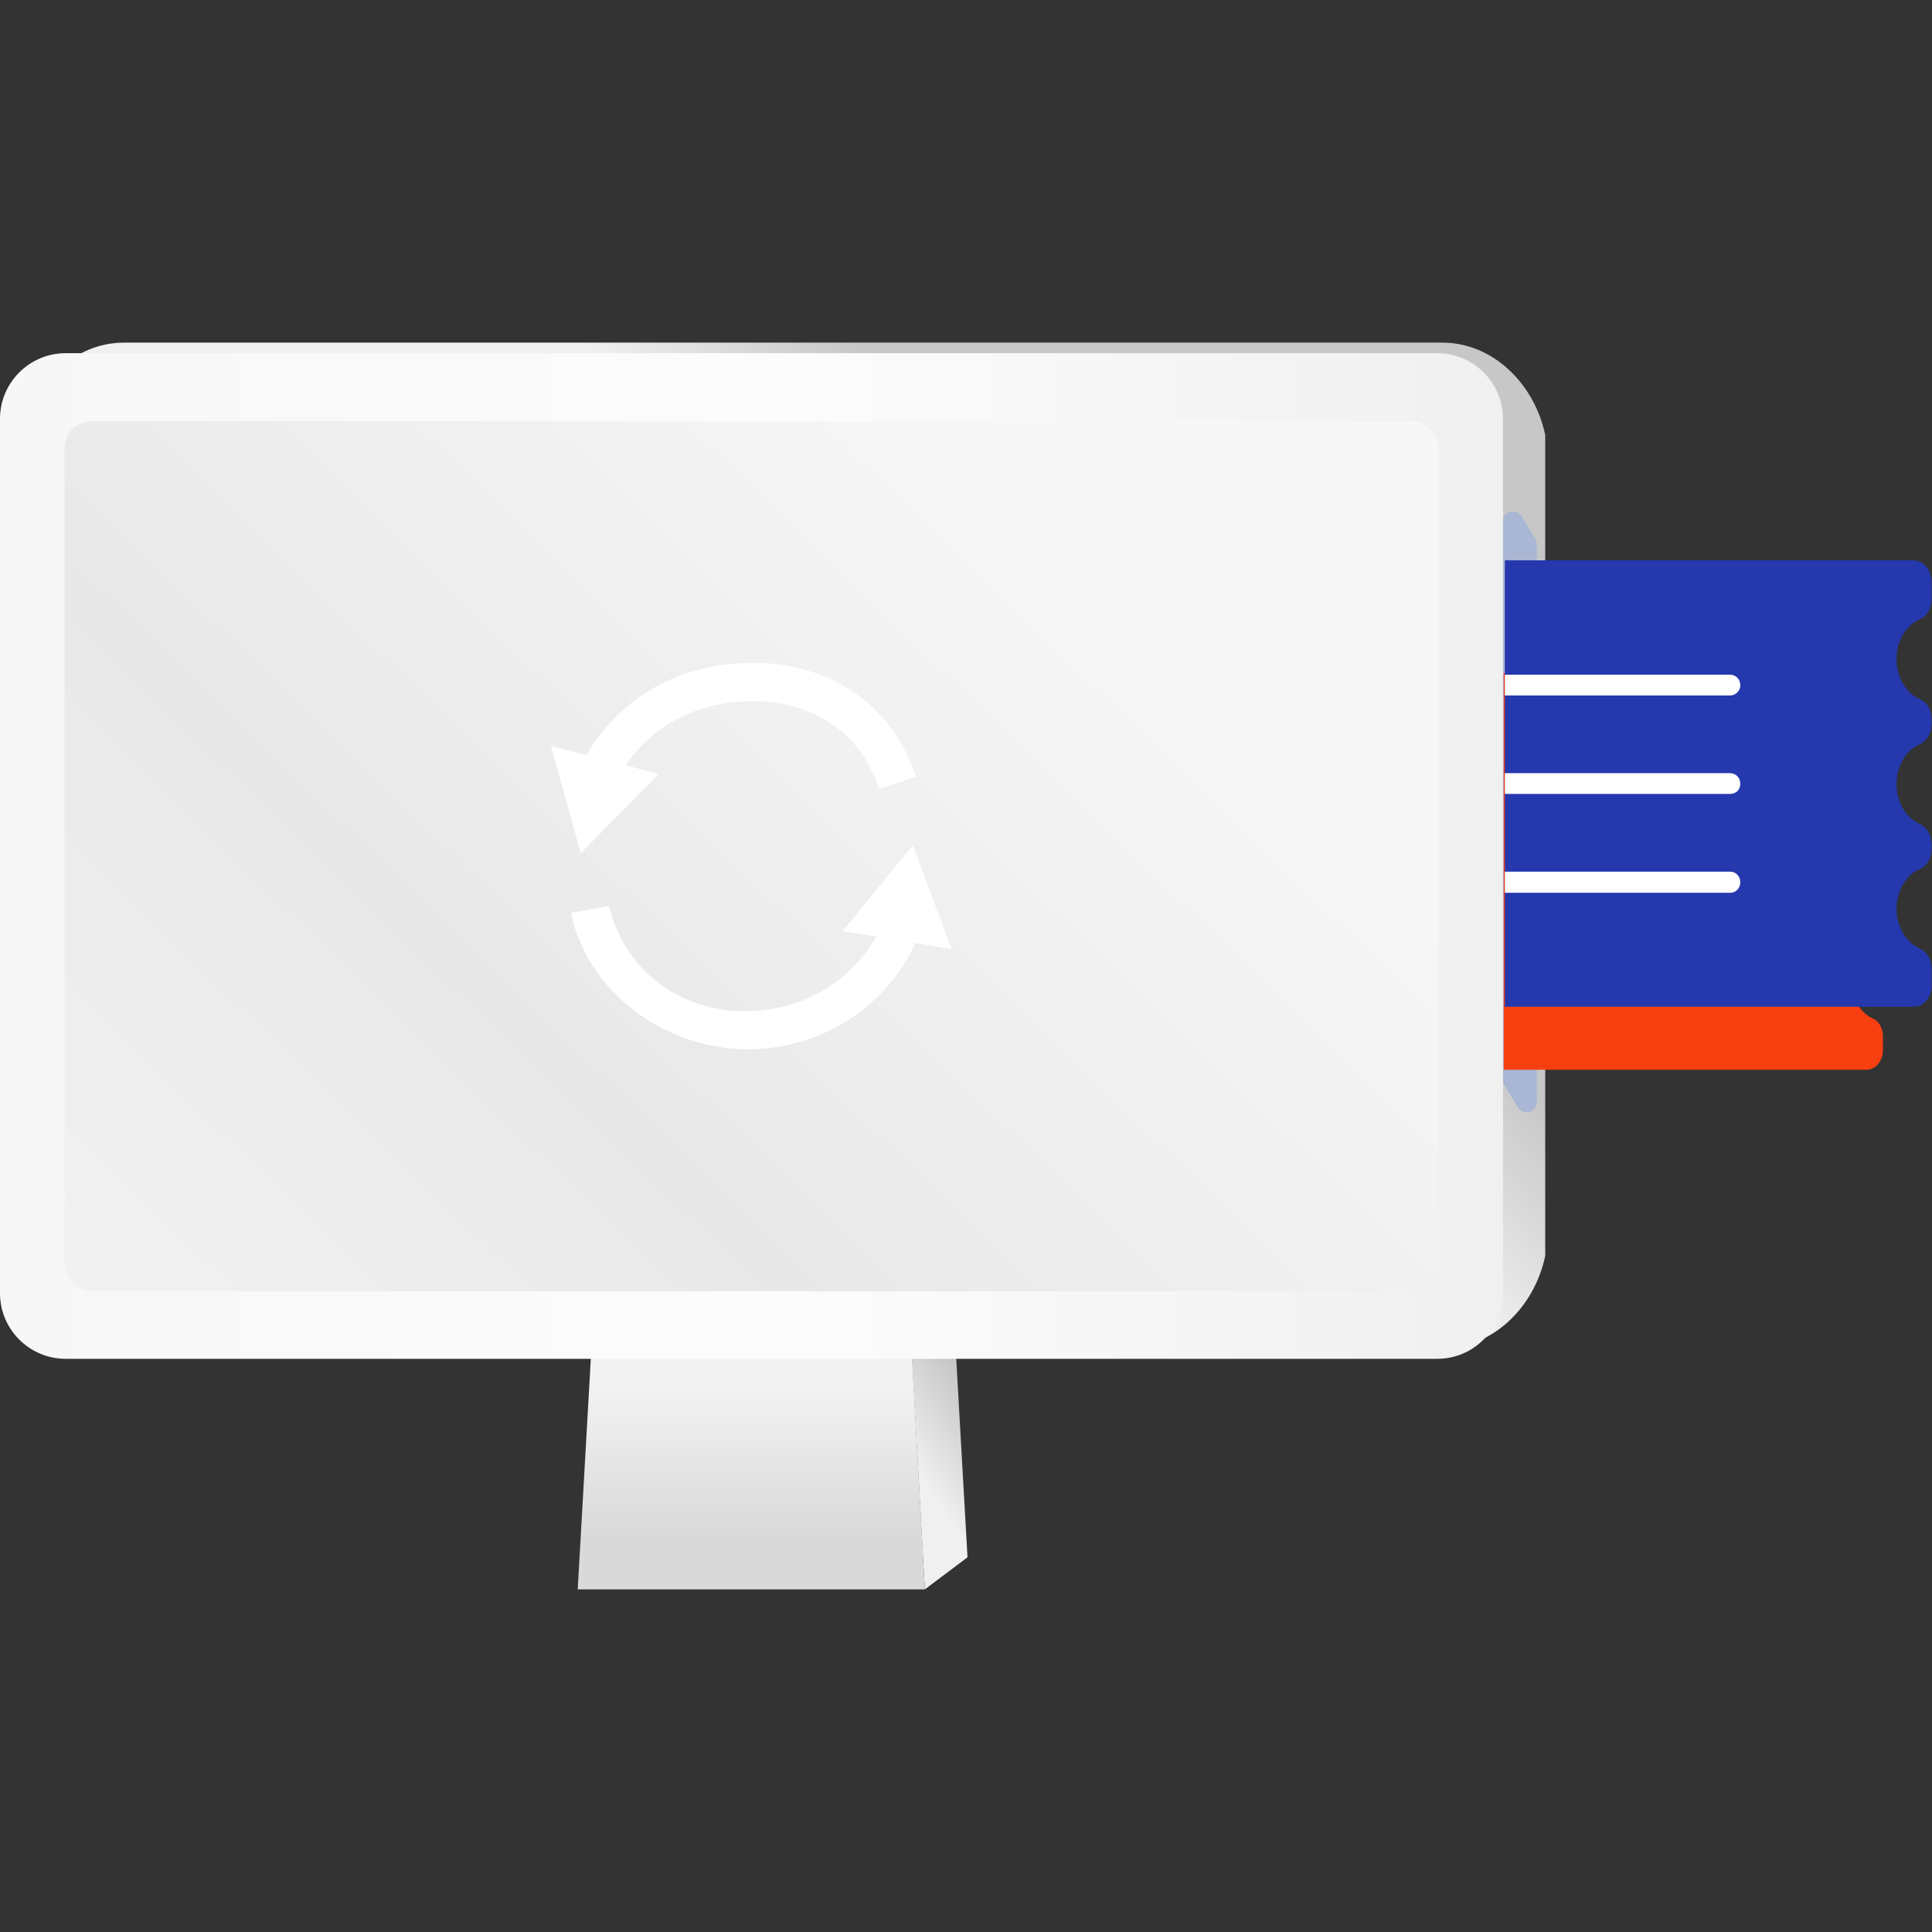
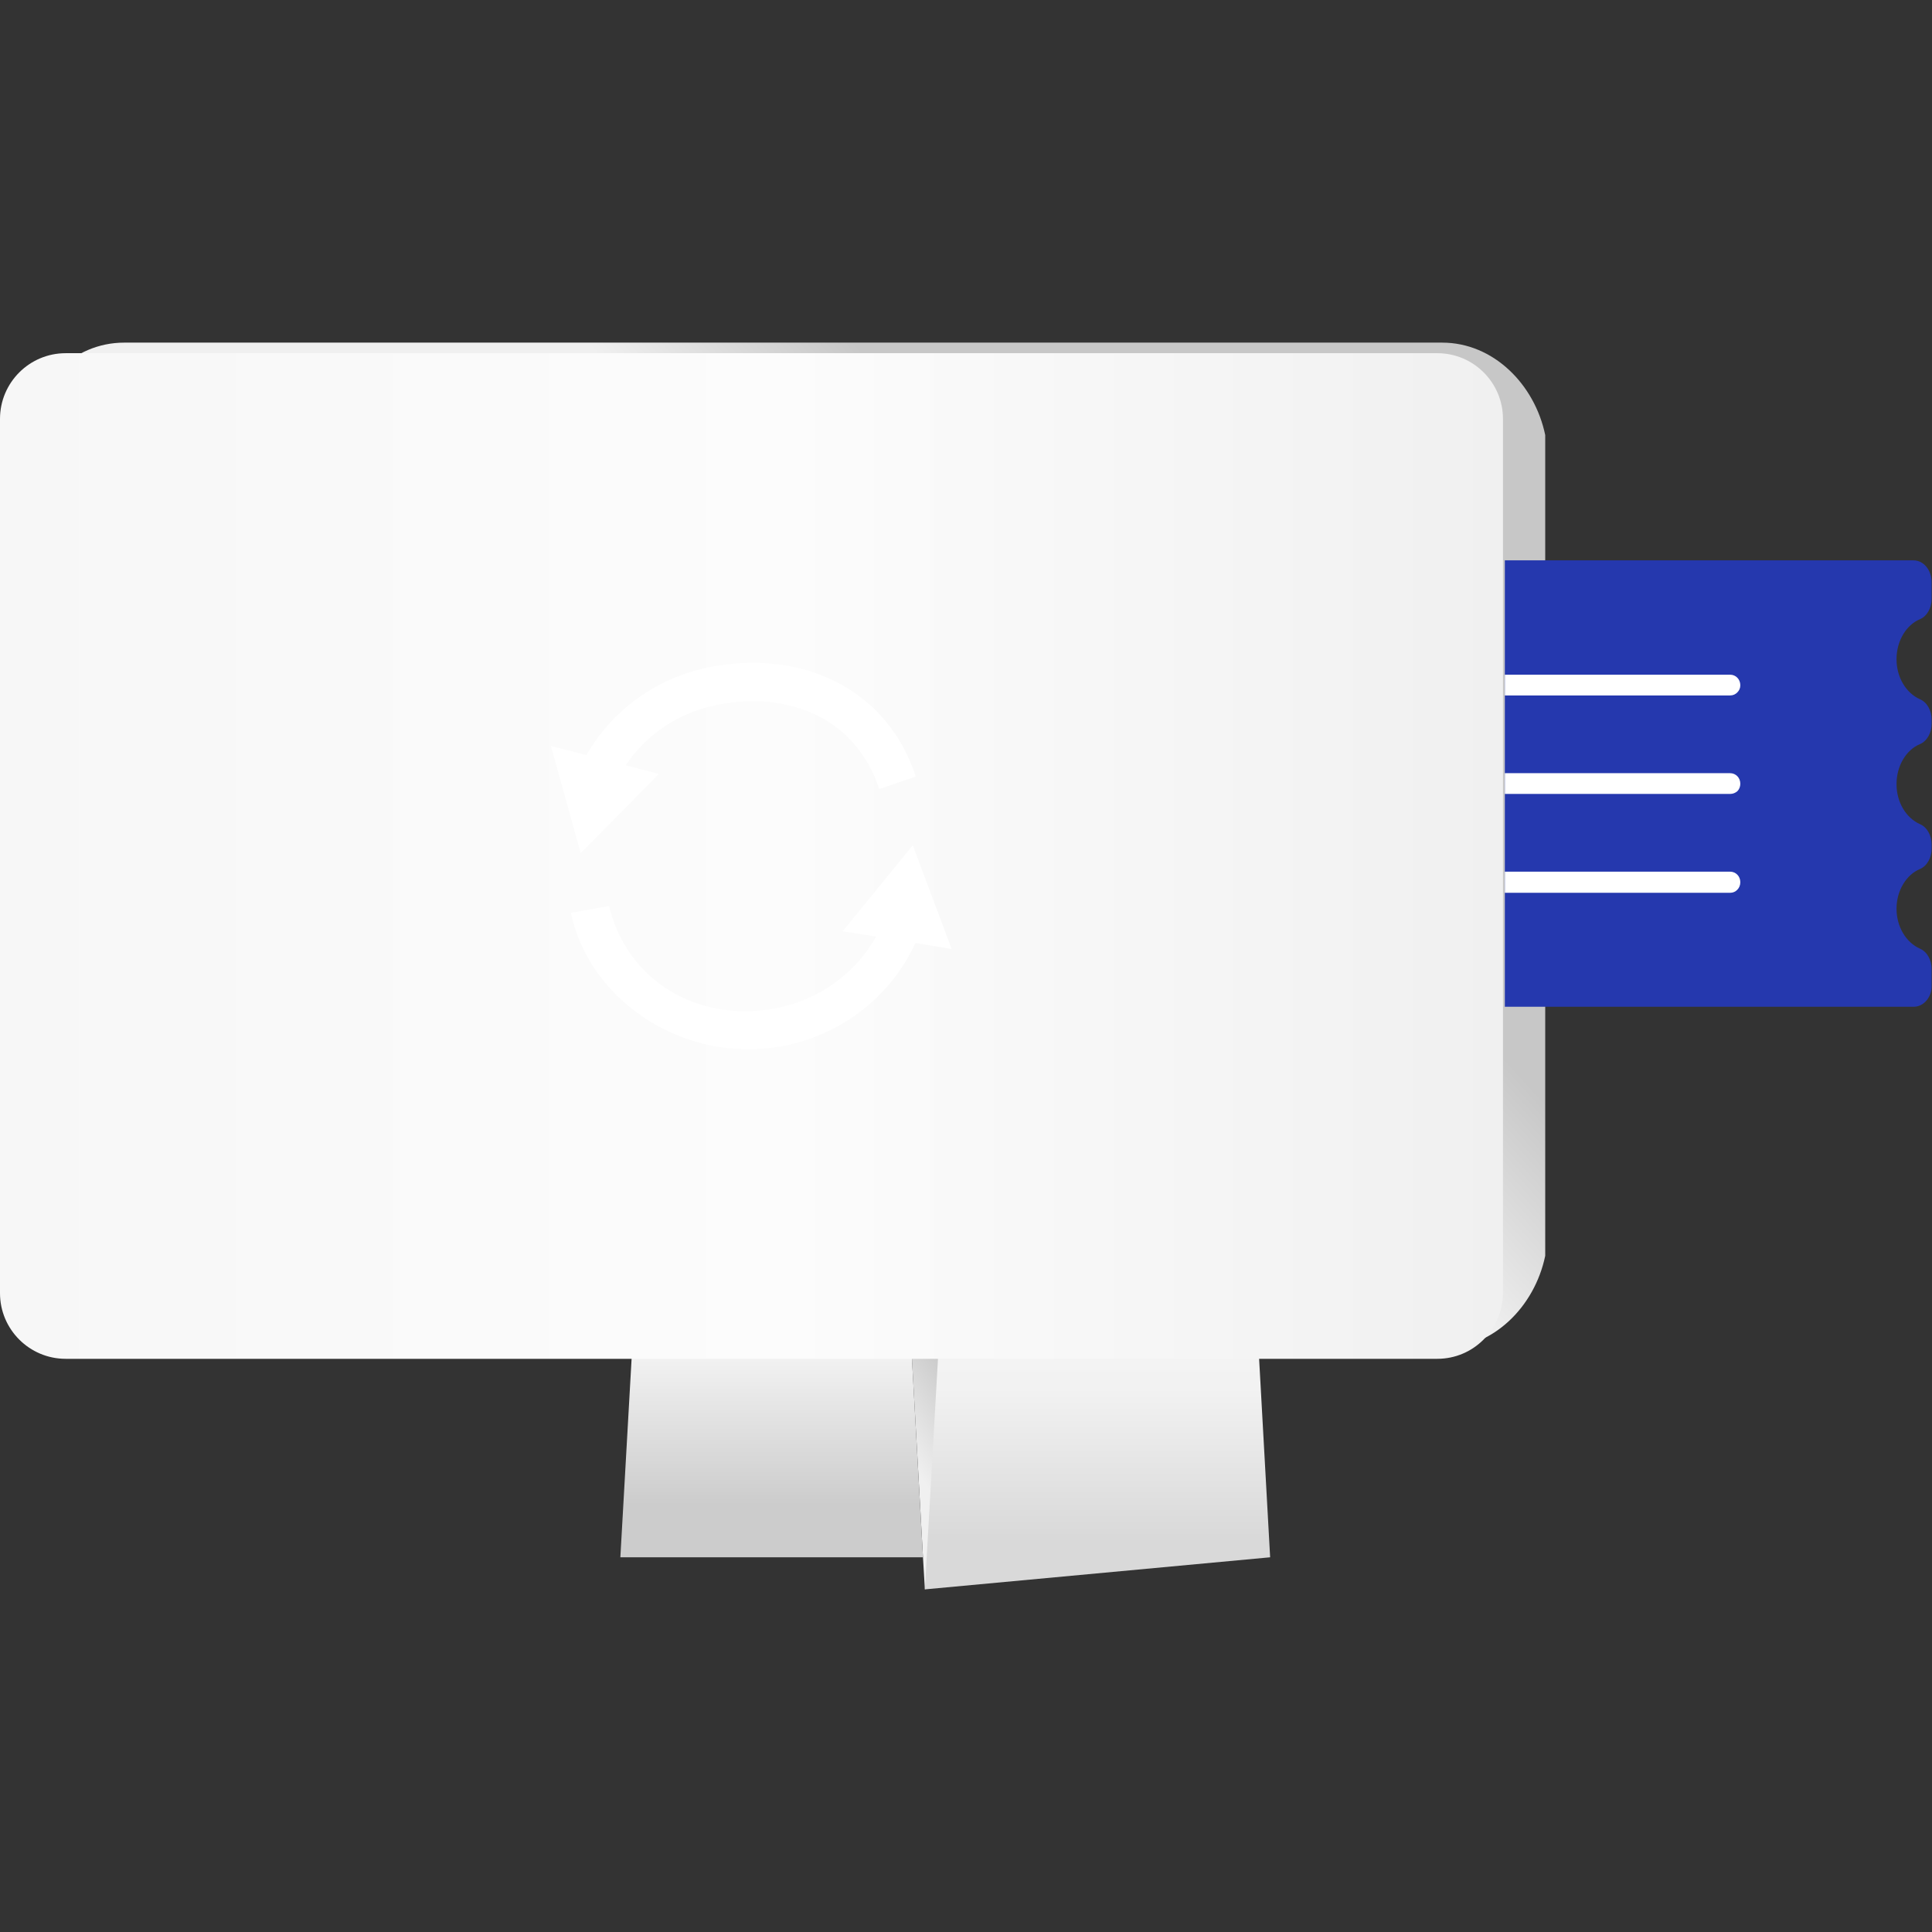
<svg xmlns="http://www.w3.org/2000/svg" viewBox="0 0 512 512">
  <rect x="0" y="0" width="512" height="512" fill="#333333" stroke="none" />
  <linearGradient id="a" gradientUnits="userSpaceOnUse" x1="253.584" y1="363.082" x2="233.843" y2="375.989">
    <stop offset="0" stop-color="#c7c7c7" />
    <stop offset="1" stop-color="#f0f0f0" />
  </linearGradient>
  <path fill="url(#a)" d="M256.4 412.7l-11.3 8.5-.5-8.5-5.1-91.8 11.2-8.5z" />
  <linearGradient id="b" gradientUnits="userSpaceOnUse" x1="207.568" y1="316.271" x2="207.568" y2="398.94">
    <stop offset="0" stop-color="#f7f7f7" />
    <stop offset=".522" stop-color="#f2f2f2" />
    <stop offset="1" stop-color="#ccc" />
  </linearGradient>
  <path fill="url(#b)" d="M239.5 320.9l5.1 91.8h-80.2l5.2-91.8.4-8.5h80.7z" />
  <linearGradient id="c" gradientUnits="userSpaceOnUse" x1="284.385" y1="154.365" x2="245.34" y2="189.862">
    <stop offset="0" stop-color="#c7c7c7" />
    <stop offset="1" stop-color="#f0f0f0" />
  </linearGradient>
  <path fill="url(#c)" d="M382.2 357.3H32.9c-13.5 0-24.5-11-24.5-24.5V115.3c0-13.5 11-24.5 24.5-24.5h349.3c13.5 0 24.5 11 27.3 24.5v217.5c-2.8 13.5-13.8 24.5-27.3 24.5z" />
  <linearGradient id="d" gradientUnits="userSpaceOnUse" x1="199.117" y1="324.723" x2="199.117" y2="407.391">
    <stop offset="0" stop-color="#f7f7f7" />
    <stop offset=".522" stop-color="#f2f2f2" />
    <stop offset="1" stop-color="#d9d9d9" />
  </linearGradient>
-   <path fill="url(#d)" d="M245.1 421.2h-92l5.7-100.3h80.7l5.1 91.8z" />
-   <path fill="#A9B6D4" d="M402.2 293.4l-3.6-6c-.3-.4-.4-1-.4-1.5V138.4c0-2.9 3.6-3.9 5.1-1.5l3.6 6c.3.5.4 1 .4 1.5v147.5c0 2.9-3.6 3.9-5.1 1.5z" />
-   <path fill="#F73F10" d="M494.7 283.5h-96.2V178.4h96.2c2.4 0 4.3 2.3 4.3 5.2v3.9c0 2.1-1.1 4.1-2.7 4.8-3.2 1.4-5.5 5-5.5 9.4 0 4.3 2.3 8 5.5 9.4 1.7.7 2.7 2.7 2.7 4.8v1c0 2.1-1.1 4.1-2.7 4.8-3.2 1.4-5.5 5-5.5 9.4 0 4.3 2.3 8 5.5 9.4 1.7.7 2.7 2.7 2.7 4.8v1c0 2.1-1.1 4.1-2.7 4.8-3.2 1.4-5.5 5-5.5 9.4 0 4.3 2.3 8 5.5 9.4 1.7.7 2.7 2.7 2.7 4.8v3.9c-.1 2.6-2 4.9-4.3 4.9z" />
+   <path fill="url(#d)" d="M245.1 421.2l5.7-100.3h80.7l5.1 91.8z" />
  <path fill="#2538AE" d="M507.2 266.8H398.8V148.5h108.3c2.7 0 4.8 2.6 4.8 5.8v4.4c0 2.4-1.2 4.6-3.1 5.4-3.6 1.5-6.2 5.7-6.2 10.6 0 4.9 2.6 9 6.2 10.6 1.9.8 3.1 3 3.1 5.4v1.1c0 2.4-1.2 4.6-3.1 5.4-3.6 1.5-6.2 5.7-6.2 10.6 0 4.9 2.6 9 6.2 10.6 1.9.8 3.1 3 3.1 5.4v1.1c0 2.4-1.2 4.6-3.1 5.4-3.6 1.5-6.2 5.7-6.2 10.5 0 4.9 2.6 9 6.2 10.6 1.9.8 3.1 3 3.1 5.4v4.4c.1 3-2.1 5.6-4.7 5.6z" />
  <path fill="#FFF" d="M458.5 236.6h-59.7V231h59.7c1.5 0 2.7 1.2 2.7 2.8 0 .8-.3 1.5-.8 2s-1.1.8-1.9.8zM458.5 210.4h-59.7v-5.5h59.7c1.5 0 2.7 1.2 2.7 2.8 0 .8-.3 1.5-.8 2-.5.4-1.1.7-1.9.7zM458.5 184.3h-59.7v-5.5h59.7c1.5 0 2.7 1.2 2.7 2.8 0 .8-.3 1.4-.8 1.9s-1.1.8-1.9.8z" />
  <linearGradient id="e" gradientUnits="userSpaceOnUse" y1="226.873" x2="398.238" y2="226.873">
    <stop offset="0" stop-color="#f7f7f7" />
    <stop offset=".522" stop-color="#fcfcfc" />
    <stop offset="1" stop-color="#f0f0f0" />
  </linearGradient>
  <path fill="url(#e)" d="M380.9 360.1H17.4c-9.6 0-17.4-7.8-17.4-17.4V111c0-9.6 7.8-17.4 17.4-17.4h363.5c9.6 0 17.4 7.8 17.4 17.4v231.7c-.1 9.6-7.8 17.4-17.4 17.4z" />
  <linearGradient id="f" gradientUnits="userSpaceOnUse" x1="3.685" y1="428.969" x2="279.066" y2="144.2">
    <stop offset="0" stop-color="#f7f7f7" />
    <stop offset=".522" stop-color="#e8e8e8" />
    <stop offset="1" stop-color="#f7f7f7" />
  </linearGradient>
-   <path fill="url(#f)" d="M373.9 342.2H24.3c-4 0-7.2-3.2-7.2-7.2V118.8c0-4 3.2-7.2 7.2-7.2h349.6c4 0 7.2 3.2 7.2 7.2V335c.1 4-3.2 7.2-7.2 7.2z" />
  <g>
    <path fill="#FFF" d="M252.2 251.5l-9.6-1.6c-6.5 14.1-19.3 24.1-34.6 27.2-1 .2-2 .4-2.9.5-25.3 3.5-49.1-13.1-53.8-35.7l10.1-1.8c4.8 20 23.8 31.2 44.7 27 11.2-2.3 20.6-9.2 26.1-18.9l-8.9-1.4 18.6-22.8 10.3 27.5zM242.7 205.8l-9.7 3.3c-6.1-18.6-23.7-26.1-43-22.3-10 2-18.6 7.7-24.2 16l8.8 2.3-20.7 21-7.9-28.4 9.4 2.4c7-12.1 18.7-20.5 32.6-23.3 24.3-4.8 47 5.5 54.7 29z" />
  </g>
</svg>